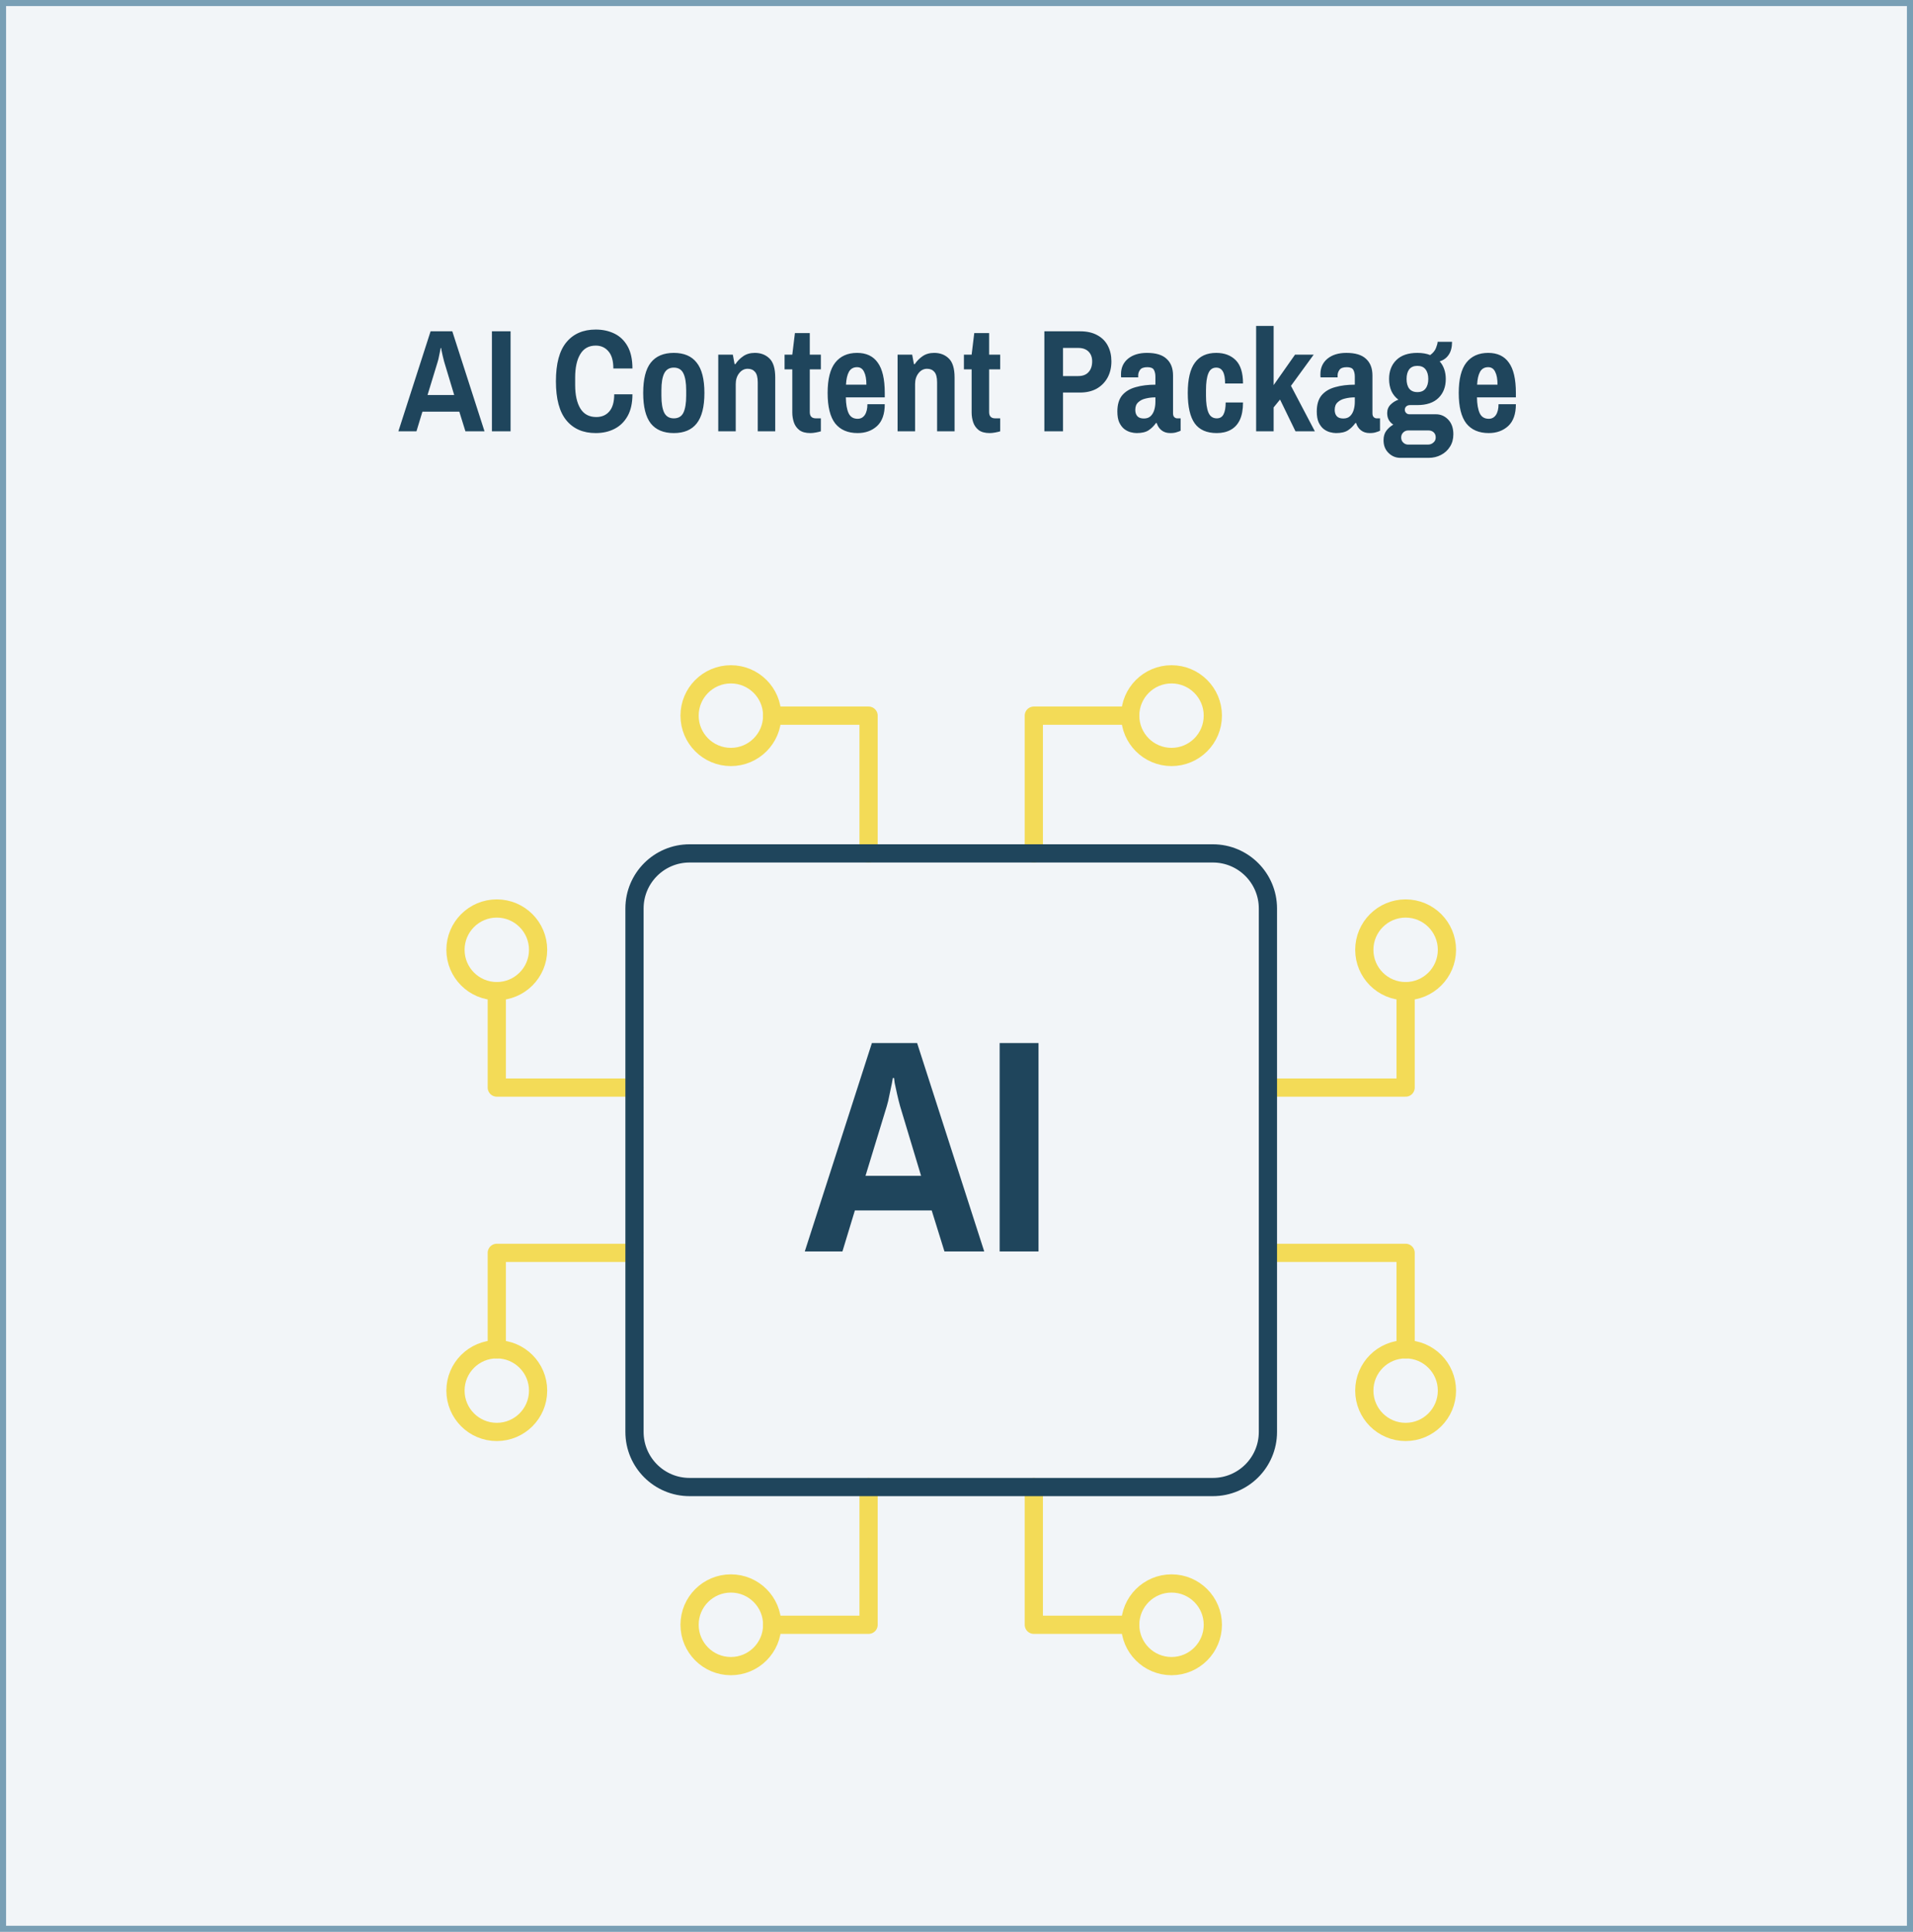
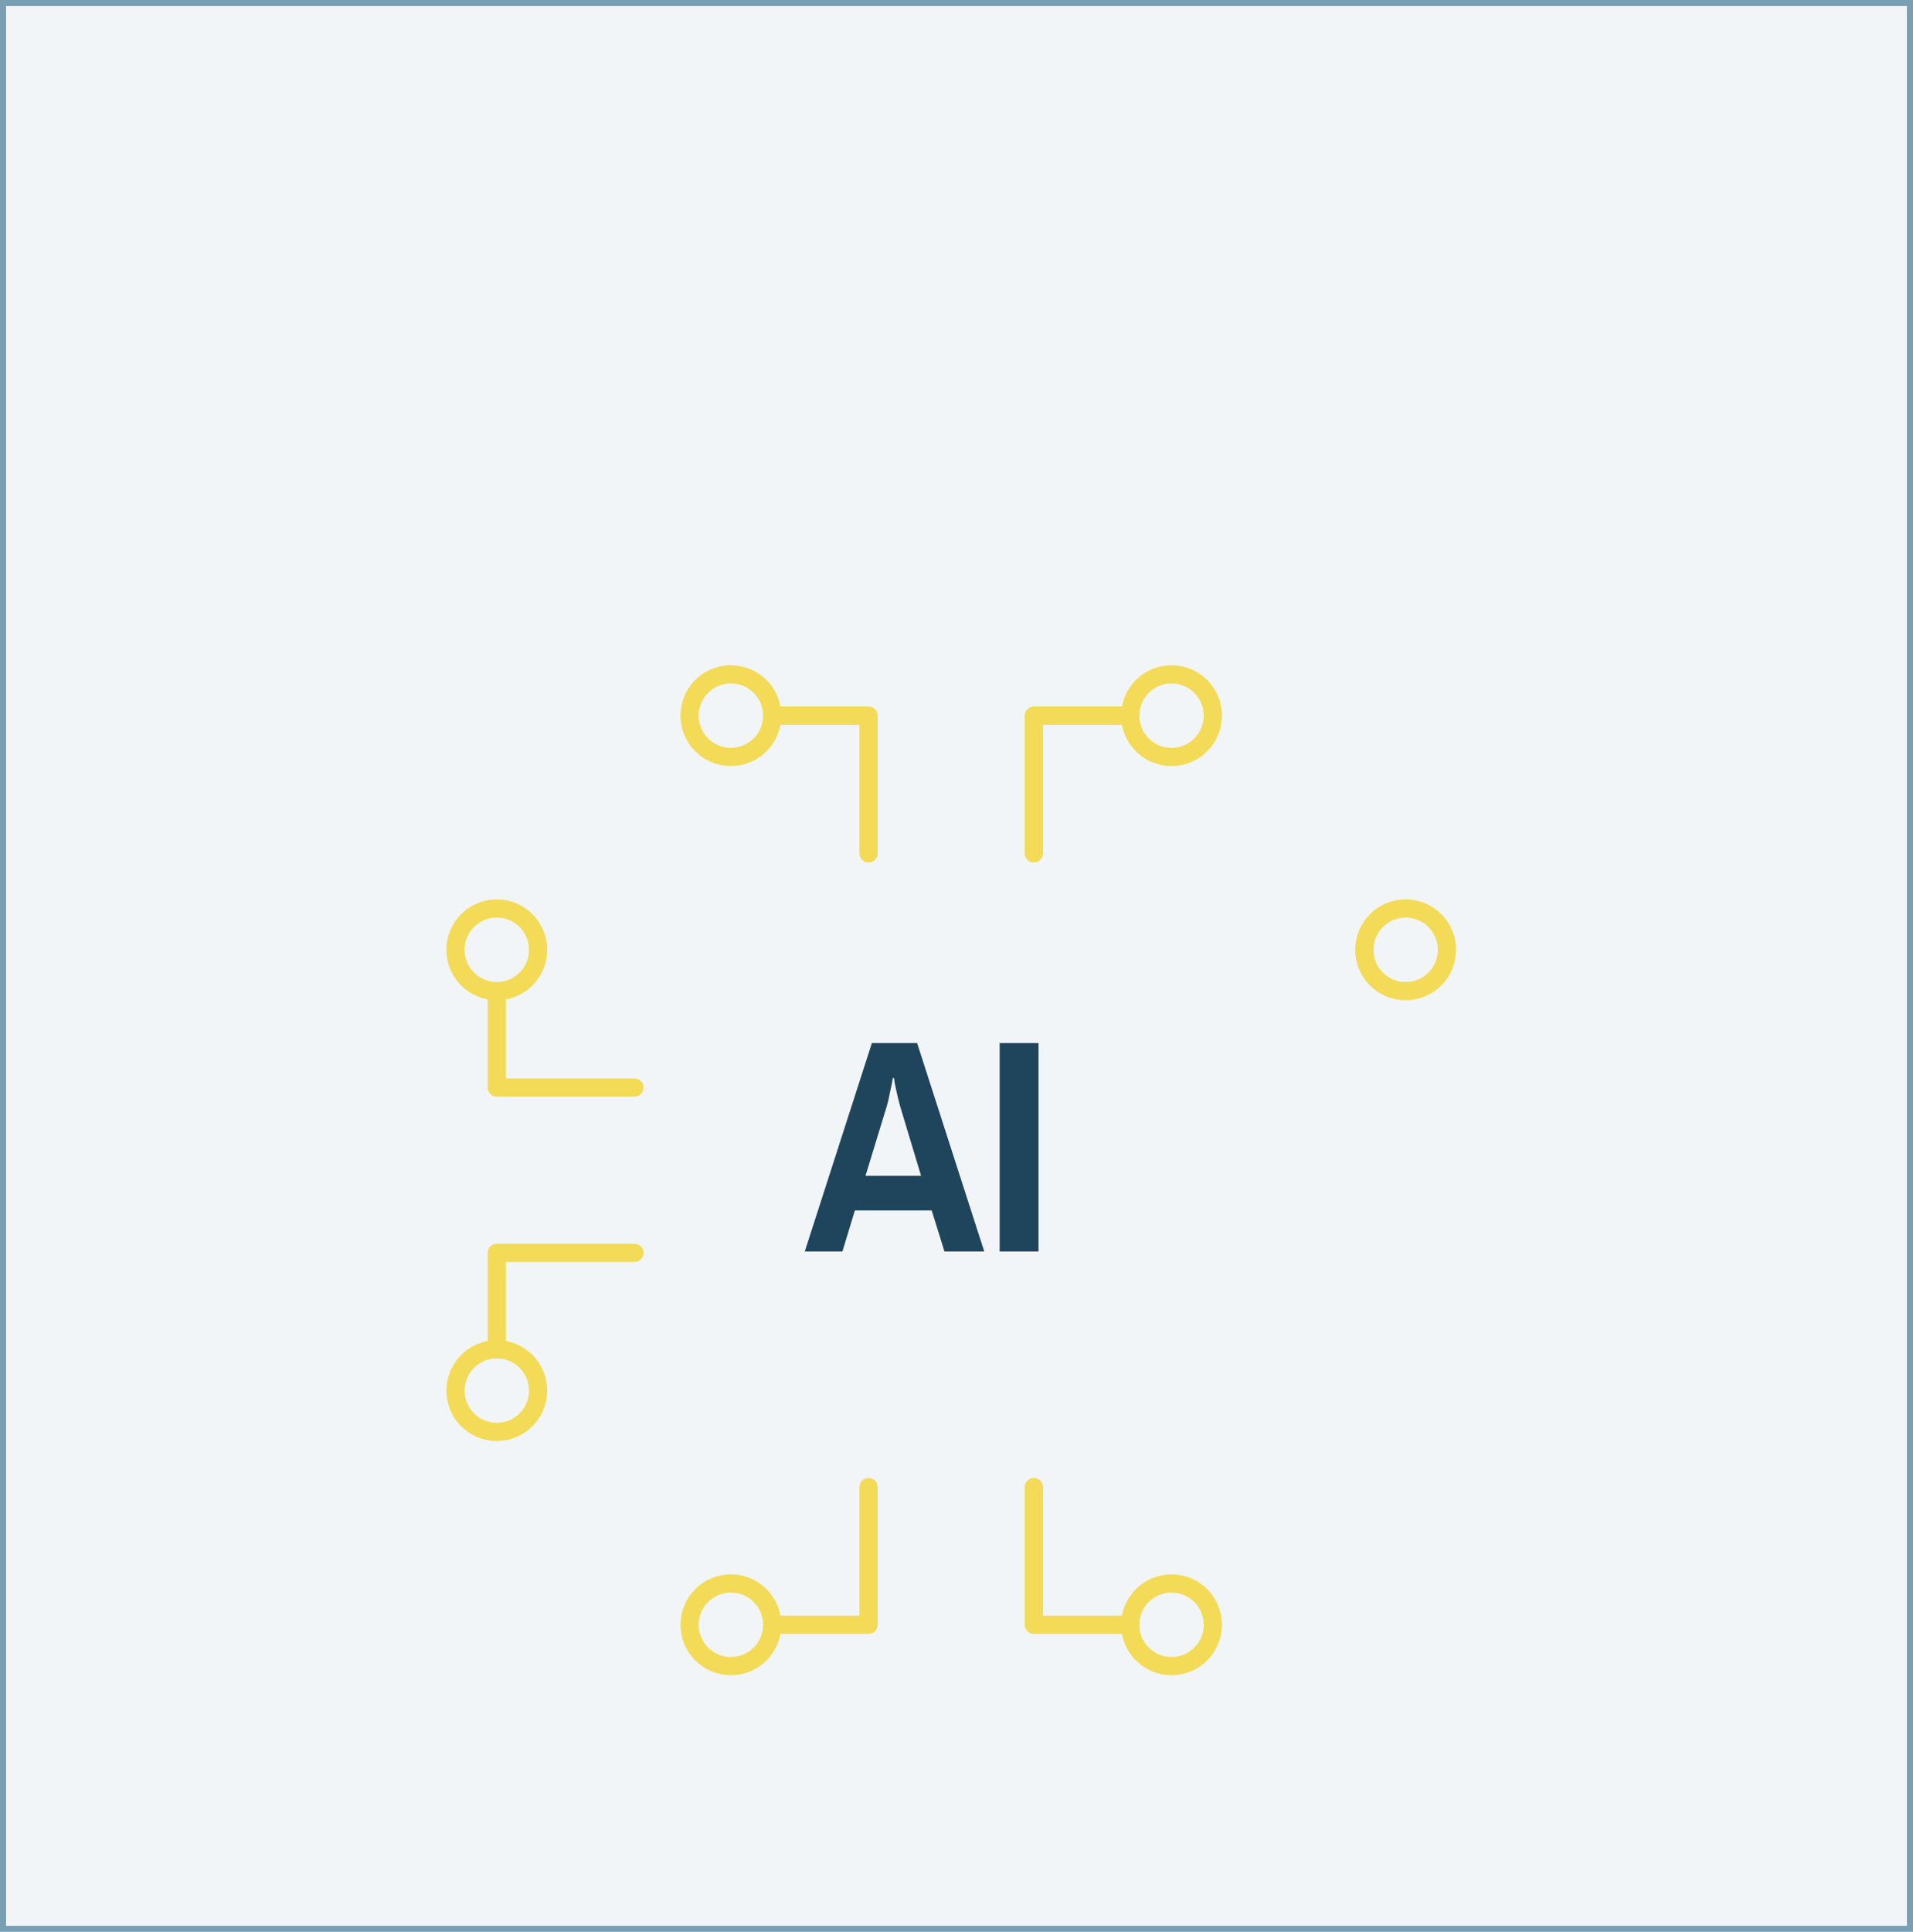
<svg xmlns="http://www.w3.org/2000/svg" width="315" height="318" viewBox="0 0 315 318" fill="none">
  <path d="M314.5 0.5V317.5H0.5V0.5H314.5Z" fill="#799FB5" fill-opacity="0.1" stroke="#799FB5" />
-   <path d="M65.598 71L70.902 54.536H74.478L79.782 71H76.638L75.63 67.76H69.558L68.574 71H65.598ZM70.398 65.024H74.79L73.134 59.528C73.054 59.24 72.974 58.92 72.894 58.568C72.814 58.216 72.75 57.92 72.702 57.68C72.67 57.424 72.654 57.296 72.654 57.296H72.558C72.558 57.296 72.534 57.432 72.486 57.704C72.438 57.96 72.374 58.264 72.294 58.616C72.23 58.968 72.158 59.272 72.078 59.528L70.398 65.024ZM81.001 71V54.536H84.073V71H81.001ZM98.091 71.288C96.027 71.288 94.419 70.592 93.267 69.2C92.115 67.808 91.539 65.664 91.539 62.768C91.539 59.856 92.115 57.712 93.267 56.336C94.419 54.944 96.027 54.248 98.091 54.248C99.243 54.248 100.275 54.472 101.187 54.92C102.099 55.368 102.819 56.064 103.347 57.008C103.875 57.952 104.139 59.168 104.139 60.656H100.995C100.995 59.376 100.723 58.432 100.179 57.824C99.651 57.2 98.955 56.888 98.091 56.888C96.955 56.888 96.107 57.36 95.547 58.304C94.987 59.232 94.707 60.52 94.707 62.168V63.368C94.707 65.016 94.995 66.312 95.571 67.256C96.147 68.184 97.019 68.648 98.187 68.648C99.083 68.648 99.795 68.344 100.323 67.736C100.867 67.112 101.139 66.168 101.139 64.904H104.139C104.139 66.344 103.875 67.536 103.347 68.48C102.819 69.424 102.099 70.128 101.187 70.592C100.291 71.056 99.259 71.288 98.091 71.288ZM110.95 71.288C109.27 71.288 108.006 70.76 107.158 69.704C106.326 68.632 105.91 66.96 105.91 64.688C105.91 62.416 106.326 60.752 107.158 59.696C108.006 58.624 109.27 58.088 110.95 58.088C112.63 58.088 113.886 58.624 114.718 59.696C115.566 60.752 115.99 62.416 115.99 64.688C115.99 66.96 115.566 68.632 114.718 69.704C113.886 70.76 112.63 71.288 110.95 71.288ZM110.95 68.864C111.702 68.864 112.23 68.552 112.534 67.928C112.838 67.288 112.99 66.36 112.99 65.144V64.232C112.99 63.016 112.838 62.096 112.534 61.472C112.23 60.832 111.702 60.512 110.95 60.512C110.214 60.512 109.686 60.832 109.366 61.472C109.062 62.096 108.91 63.016 108.91 64.232V65.144C108.91 66.36 109.062 67.288 109.366 67.928C109.686 68.552 110.214 68.864 110.95 68.864ZM118.269 71V58.376H120.669L120.957 59.936H121.101C121.421 59.44 121.845 59.008 122.373 58.64C122.901 58.272 123.541 58.088 124.293 58.088C125.269 58.088 126.069 58.392 126.693 59C127.333 59.608 127.653 60.656 127.653 62.144V71H124.773V62.936C124.773 62.12 124.621 61.544 124.317 61.208C124.029 60.872 123.629 60.704 123.117 60.704C122.557 60.704 122.085 60.952 121.701 61.448C121.333 61.928 121.149 62.52 121.149 63.224V71H118.269ZM133.437 71.288C132.669 71.288 132.069 71.128 131.637 70.808C131.205 70.472 130.901 70.048 130.725 69.536C130.549 69.008 130.461 68.464 130.461 67.904V60.8H129.189V58.376H130.461L130.893 54.824H133.341V58.376H135.165V60.8H133.341V67.832C133.341 68.52 133.677 68.864 134.349 68.864H135.165V71C134.957 71.064 134.685 71.128 134.349 71.192C134.013 71.256 133.709 71.288 133.437 71.288ZM141.223 71.288C139.607 71.288 138.375 70.76 137.527 69.704C136.695 68.632 136.279 66.96 136.279 64.688C136.279 62.416 136.695 60.752 137.527 59.696C138.375 58.624 139.575 58.088 141.127 58.088C142.647 58.088 143.783 58.624 144.535 59.696C145.303 60.752 145.687 62.416 145.687 64.688V65.408H139.279C139.295 66.528 139.447 67.4 139.735 68.024C140.023 68.632 140.519 68.936 141.223 68.936C141.719 68.936 142.111 68.728 142.399 68.312C142.687 67.88 142.831 67.288 142.831 66.536H145.687C145.687 68.152 145.263 69.352 144.415 70.136C143.567 70.904 142.503 71.288 141.223 71.288ZM139.303 63.32H142.663C142.663 62.408 142.535 61.704 142.279 61.208C142.039 60.696 141.655 60.44 141.127 60.44C140.519 60.44 140.071 60.696 139.783 61.208C139.511 61.704 139.351 62.408 139.303 63.32ZM147.8 71V58.376H150.2L150.488 59.936H150.632C150.952 59.44 151.376 59.008 151.904 58.64C152.432 58.272 153.072 58.088 153.824 58.088C154.8 58.088 155.6 58.392 156.224 59C156.864 59.608 157.184 60.656 157.184 62.144V71H154.304V62.936C154.304 62.12 154.152 61.544 153.848 61.208C153.56 60.872 153.16 60.704 152.648 60.704C152.088 60.704 151.616 60.952 151.232 61.448C150.864 61.928 150.68 62.52 150.68 63.224V71H147.8ZM162.968 71.288C162.2 71.288 161.6 71.128 161.168 70.808C160.736 70.472 160.432 70.048 160.256 69.536C160.08 69.008 159.992 68.464 159.992 67.904V60.8H158.72V58.376H159.992L160.424 54.824H162.872V58.376H164.696V60.8H162.872V67.832C162.872 68.52 163.208 68.864 163.88 68.864H164.696V71C164.488 71.064 164.216 71.128 163.88 71.192C163.544 71.256 163.24 71.288 162.968 71.288ZM171.967 71V54.536H177.847C178.983 54.536 179.935 54.752 180.703 55.184C181.471 55.6 182.047 56.184 182.431 56.936C182.815 57.672 183.007 58.52 183.007 59.48C183.007 60.504 182.791 61.408 182.359 62.192C181.927 62.96 181.327 63.56 180.559 63.992C179.791 64.408 178.887 64.616 177.847 64.616H175.039V71H171.967ZM175.039 61.904H177.535C178.287 61.904 178.855 61.688 179.239 61.256C179.639 60.824 179.839 60.232 179.839 59.48C179.839 58.808 179.639 58.272 179.239 57.872C178.839 57.472 178.271 57.272 177.535 57.272H175.039V61.904ZM187.156 71.288C186.868 71.288 186.54 71.24 186.172 71.144C185.804 71.048 185.452 70.872 185.116 70.616C184.796 70.36 184.524 70 184.3 69.536C184.092 69.072 183.988 68.472 183.988 67.736C183.988 66.6 184.252 65.712 184.78 65.072C185.324 64.432 186.068 63.984 187.012 63.728C187.956 63.456 189.036 63.32 190.252 63.32V62C190.252 61.568 190.172 61.2 190.012 60.896C189.852 60.592 189.492 60.44 188.932 60.44C188.34 60.44 187.94 60.584 187.732 60.872C187.524 61.16 187.42 61.456 187.42 61.76V62.12H184.612C184.596 62.04 184.588 61.96 184.588 61.88C184.588 61.8 184.588 61.704 184.588 61.592C184.588 60.536 184.972 59.688 185.74 59.048C186.524 58.408 187.564 58.088 188.86 58.088C190.332 58.088 191.412 58.416 192.1 59.072C192.804 59.712 193.156 60.624 193.156 61.808V68.024C193.156 68.328 193.228 68.544 193.372 68.672C193.516 68.8 193.668 68.864 193.828 68.864H194.404V70.904C194.244 70.984 194.028 71.064 193.756 71.144C193.484 71.24 193.132 71.288 192.7 71.288C192.124 71.288 191.644 71.136 191.26 70.832C190.876 70.528 190.612 70.128 190.468 69.632H190.348C189.996 70.128 189.588 70.528 189.124 70.832C188.66 71.136 188.004 71.288 187.156 71.288ZM188.356 68.888C188.82 68.888 189.188 68.76 189.46 68.504C189.732 68.248 189.932 67.912 190.06 67.496C190.188 67.08 190.252 66.624 190.252 66.128V65.408C189.692 65.408 189.156 65.472 188.644 65.6C188.148 65.712 187.74 65.92 187.42 66.224C187.1 66.512 186.94 66.928 186.94 67.472C186.94 67.904 187.052 68.248 187.276 68.504C187.5 68.76 187.86 68.888 188.356 68.888ZM200.358 71.288C198.71 71.288 197.502 70.76 196.734 69.704C195.966 68.632 195.582 66.96 195.582 64.688C195.582 62.416 195.974 60.752 196.758 59.696C197.542 58.624 198.71 58.088 200.262 58.088C201.606 58.088 202.678 58.488 203.478 59.288C204.278 60.088 204.678 61.368 204.678 63.128H201.726C201.726 62.232 201.606 61.576 201.366 61.16C201.126 60.728 200.758 60.512 200.262 60.512C199.654 60.512 199.222 60.832 198.966 61.472C198.71 62.096 198.582 63.016 198.582 64.232V65.144C198.582 66.36 198.718 67.288 198.99 67.928C199.262 68.552 199.718 68.864 200.358 68.864C200.87 68.864 201.238 68.648 201.462 68.216C201.702 67.768 201.822 67.112 201.822 66.248H204.678C204.678 67.416 204.502 68.376 204.15 69.128C203.798 69.864 203.294 70.408 202.638 70.76C201.998 71.112 201.238 71.288 200.358 71.288ZM206.839 71V53.648H209.719V63.392L213.247 58.376H216.319L212.575 63.512L216.511 71H213.319L210.775 65.768L209.719 67.064V71H206.839ZM219.992 71.288C219.704 71.288 219.376 71.24 219.008 71.144C218.64 71.048 218.288 70.872 217.952 70.616C217.632 70.36 217.36 70 217.136 69.536C216.928 69.072 216.824 68.472 216.824 67.736C216.824 66.6 217.088 65.712 217.616 65.072C218.16 64.432 218.904 63.984 219.848 63.728C220.792 63.456 221.872 63.32 223.088 63.32V62C223.088 61.568 223.008 61.2 222.848 60.896C222.688 60.592 222.328 60.44 221.768 60.44C221.176 60.44 220.776 60.584 220.568 60.872C220.36 61.16 220.256 61.456 220.256 61.76V62.12H217.448C217.432 62.04 217.424 61.96 217.424 61.88C217.424 61.8 217.424 61.704 217.424 61.592C217.424 60.536 217.808 59.688 218.576 59.048C219.36 58.408 220.4 58.088 221.696 58.088C223.168 58.088 224.248 58.416 224.936 59.072C225.64 59.712 225.992 60.624 225.992 61.808V68.024C225.992 68.328 226.064 68.544 226.208 68.672C226.352 68.8 226.504 68.864 226.664 68.864H227.24V70.904C227.08 70.984 226.864 71.064 226.592 71.144C226.32 71.24 225.968 71.288 225.536 71.288C224.96 71.288 224.48 71.136 224.096 70.832C223.712 70.528 223.448 70.128 223.304 69.632H223.184C222.832 70.128 222.424 70.528 221.96 70.832C221.496 71.136 220.84 71.288 219.992 71.288ZM221.192 68.888C221.656 68.888 222.024 68.76 222.296 68.504C222.568 68.248 222.768 67.912 222.896 67.496C223.024 67.08 223.088 66.624 223.088 66.128V65.408C222.528 65.408 221.992 65.472 221.48 65.6C220.984 65.712 220.576 65.92 220.256 66.224C219.936 66.512 219.776 66.928 219.776 67.472C219.776 67.904 219.888 68.248 220.112 68.504C220.336 68.76 220.696 68.888 221.192 68.888ZM230.602 75.368C229.834 75.368 229.178 75.096 228.634 74.552C228.09 74.024 227.818 73.328 227.818 72.464C227.818 71.84 227.97 71.32 228.274 70.904C228.594 70.488 228.978 70.152 229.426 69.896C229.122 69.704 228.874 69.448 228.682 69.128C228.506 68.808 228.418 68.432 228.418 68C228.418 67.44 228.602 66.976 228.97 66.608C229.338 66.24 229.77 65.968 230.266 65.792C229.77 65.424 229.386 64.952 229.114 64.376C228.858 63.784 228.73 63.12 228.73 62.384C228.73 61.088 229.13 60.048 229.93 59.264C230.73 58.48 231.882 58.088 233.386 58.088C234.202 58.088 234.906 58.208 235.498 58.448C235.978 58.096 236.298 57.704 236.458 57.272C236.634 56.824 236.722 56.488 236.722 56.264H239.098C239.098 57.16 238.914 57.872 238.546 58.4C238.194 58.928 237.698 59.288 237.058 59.48C237.378 59.832 237.626 60.256 237.802 60.752C237.978 61.248 238.066 61.792 238.066 62.384C238.066 63.68 237.666 64.72 236.866 65.504C236.066 66.288 234.906 66.68 233.386 66.68H232.186C231.93 66.68 231.722 66.752 231.562 66.896C231.402 67.04 231.322 67.224 231.322 67.448C231.322 67.656 231.394 67.832 231.538 67.976C231.682 68.12 231.858 68.192 232.066 68.192H236.434C237.234 68.192 237.914 68.488 238.474 69.08C239.034 69.672 239.314 70.472 239.314 71.48C239.314 72.264 239.13 72.944 238.762 73.52C238.394 74.112 237.898 74.568 237.274 74.888C236.666 75.208 235.986 75.368 235.234 75.368H230.602ZM231.874 73.184H235.114C235.482 73.184 235.786 73.072 236.026 72.848C236.282 72.64 236.41 72.36 236.41 72.008C236.41 71.64 236.29 71.352 236.05 71.144C235.826 70.952 235.554 70.856 235.234 70.856H231.874C231.554 70.856 231.282 70.968 231.058 71.192C230.834 71.416 230.722 71.688 230.722 72.008C230.722 72.36 230.834 72.64 231.058 72.848C231.282 73.072 231.554 73.184 231.874 73.184ZM233.386 64.544C233.994 64.544 234.442 64.352 234.73 63.968C235.034 63.584 235.186 63.056 235.186 62.384C235.186 61.712 235.034 61.184 234.73 60.8C234.442 60.416 233.994 60.224 233.386 60.224C232.794 60.224 232.346 60.416 232.042 60.8C231.754 61.184 231.61 61.712 231.61 62.384C231.61 63.056 231.754 63.584 232.042 63.968C232.346 64.352 232.794 64.544 233.386 64.544ZM245.145 71.288C243.529 71.288 242.297 70.76 241.449 69.704C240.617 68.632 240.201 66.96 240.201 64.688C240.201 62.416 240.617 60.752 241.449 59.696C242.297 58.624 243.497 58.088 245.049 58.088C246.569 58.088 247.705 58.624 248.457 59.696C249.225 60.752 249.609 62.416 249.609 64.688V65.408H243.201C243.217 66.528 243.369 67.4 243.657 68.024C243.945 68.632 244.441 68.936 245.145 68.936C245.641 68.936 246.033 68.728 246.321 68.312C246.609 67.88 246.753 67.288 246.753 66.536H249.609C249.609 68.152 249.185 69.352 248.337 70.136C247.489 70.904 246.425 71.288 245.145 71.288ZM243.225 63.32H246.585C246.585 62.408 246.457 61.704 246.201 61.208C245.961 60.696 245.577 60.44 245.049 60.44C244.441 60.44 243.993 60.696 243.705 61.208C243.433 61.704 243.273 62.408 243.225 63.32Z" fill="#1F455C" />
  <path d="M132.517 206L143.567 171.7H151.017L162.067 206H155.517L153.417 199.25H140.767L138.717 206H132.517ZM142.517 193.55H151.667L148.217 182.1C148.05 181.5 147.883 180.833 147.717 180.1C147.55 179.367 147.417 178.75 147.317 178.25C147.25 177.717 147.217 177.45 147.217 177.45H147.017C147.017 177.45 146.967 177.733 146.867 178.3C146.767 178.833 146.633 179.467 146.467 180.2C146.333 180.933 146.183 181.567 146.017 182.1L142.517 193.55ZM164.606 206V171.7H171.006V206H164.606Z" fill="#1F455C" />
-   <path d="M208.779 206.232H231.454V222.105" stroke="#F3DB57" stroke-width="3" stroke-linecap="round" stroke-linejoin="round" />
-   <path d="M238.256 228.907C238.256 232.664 235.211 235.709 231.454 235.709C227.697 235.709 224.651 232.664 224.651 228.907C224.651 225.15 227.697 222.104 231.454 222.104C235.211 222.104 238.256 225.15 238.256 228.907Z" stroke="#F3DB57" stroke-width="3" />
-   <path d="M208.779 179.023H231.454V163.151" stroke="#F3DB57" stroke-width="3" stroke-linecap="round" stroke-linejoin="round" />
  <path d="M238.256 156.349C238.256 160.106 235.211 163.151 231.454 163.151C227.697 163.151 224.651 160.106 224.651 156.349C224.651 152.592 227.697 149.546 231.454 149.546C235.211 149.546 238.256 152.592 238.256 156.349Z" stroke="#F3DB57" stroke-width="3" />
  <path d="M104.477 206.232H81.803V222.105" stroke="#F3DB57" stroke-width="3" stroke-linecap="round" stroke-linejoin="round" />
  <path d="M75 228.907C75 232.664 78.045 235.709 81.802 235.709C85.559 235.709 88.605 232.664 88.605 228.907C88.605 225.15 85.559 222.104 81.802 222.104C78.045 222.104 75 225.15 75 228.907Z" stroke="#F3DB57" stroke-width="3" />
  <path d="M104.477 179.023H81.803V163.151" stroke="#F3DB57" stroke-width="3" stroke-linecap="round" stroke-linejoin="round" />
  <path d="M75 156.349C75 160.106 78.045 163.151 81.802 163.151C85.559 163.151 88.605 160.106 88.605 156.349C88.605 152.592 85.559 149.546 81.802 149.546C78.045 149.546 75 152.592 75 156.349Z" stroke="#F3DB57" stroke-width="3" />
  <path d="M143.023 140.477V117.802H127.151" stroke="#F3DB57" stroke-width="3" stroke-linecap="round" stroke-linejoin="round" />
  <path d="M120.349 111C116.592 111 113.547 114.045 113.547 117.802C113.547 121.559 116.592 124.604 120.349 124.604C124.106 124.604 127.151 121.559 127.151 117.802C127.151 114.045 124.106 111 120.349 111Z" stroke="#F3DB57" stroke-width="3" />
  <path d="M170.232 140.477V117.802H186.105" stroke="#F3DB57" stroke-width="3" stroke-linecap="round" stroke-linejoin="round" />
  <path d="M192.907 111C189.15 111 186.104 114.045 186.104 117.802C186.104 121.559 189.15 124.604 192.907 124.604C196.663 124.604 199.709 121.559 199.709 117.802C199.709 114.045 196.663 111 192.907 111Z" stroke="#F3DB57" stroke-width="3" />
  <path d="M170.232 244.779V267.453H186.105" stroke="#F3DB57" stroke-width="3" stroke-linecap="round" stroke-linejoin="round" />
  <path d="M192.907 274.256C196.664 274.256 199.709 271.21 199.709 267.453C199.709 263.696 196.664 260.651 192.907 260.651C189.15 260.651 186.104 263.696 186.104 267.453C186.104 271.21 189.15 274.256 192.907 274.256Z" stroke="#F3DB57" stroke-width="3" />
  <path d="M143.023 244.779V267.453H127.151" stroke="#F3DB57" stroke-width="3" stroke-linecap="round" stroke-linejoin="round" />
  <path d="M120.349 274.256C124.106 274.256 127.152 271.21 127.152 267.453C127.152 263.696 124.106 260.651 120.349 260.651C116.592 260.651 113.547 263.696 113.547 267.453C113.547 271.21 116.592 274.256 120.349 274.256Z" stroke="#F3DB57" stroke-width="3" />
-   <path d="M199.709 140.477C204.718 140.477 208.779 144.537 208.779 149.546V235.709C208.779 240.718 204.718 244.779 199.709 244.779H113.546C108.537 244.779 104.477 240.718 104.477 235.709V149.546C104.477 144.537 108.537 140.477 113.546 140.477H199.709Z" stroke="#1F455C" stroke-width="3" stroke-linejoin="round" />
</svg>